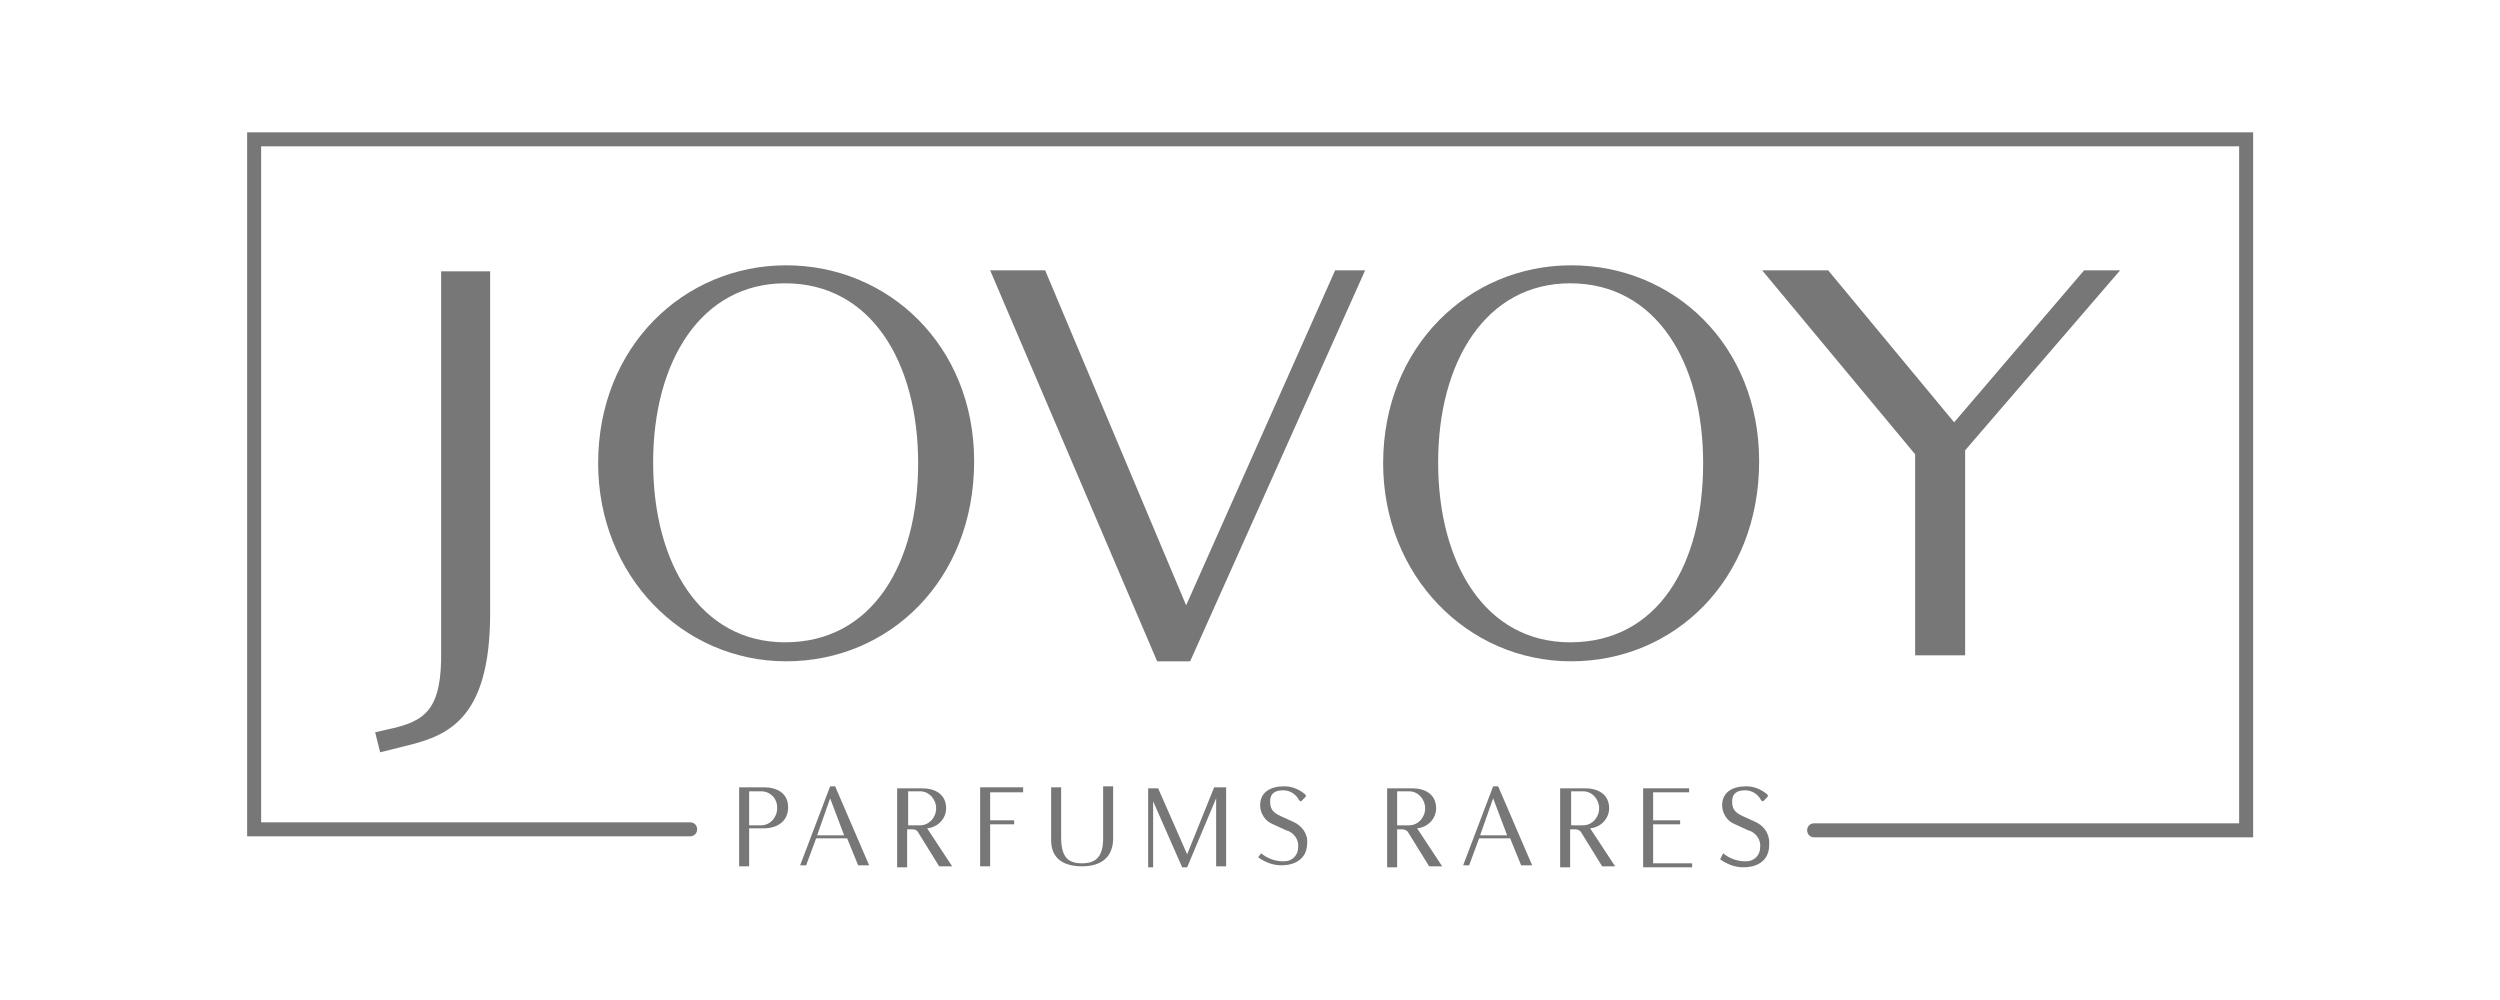
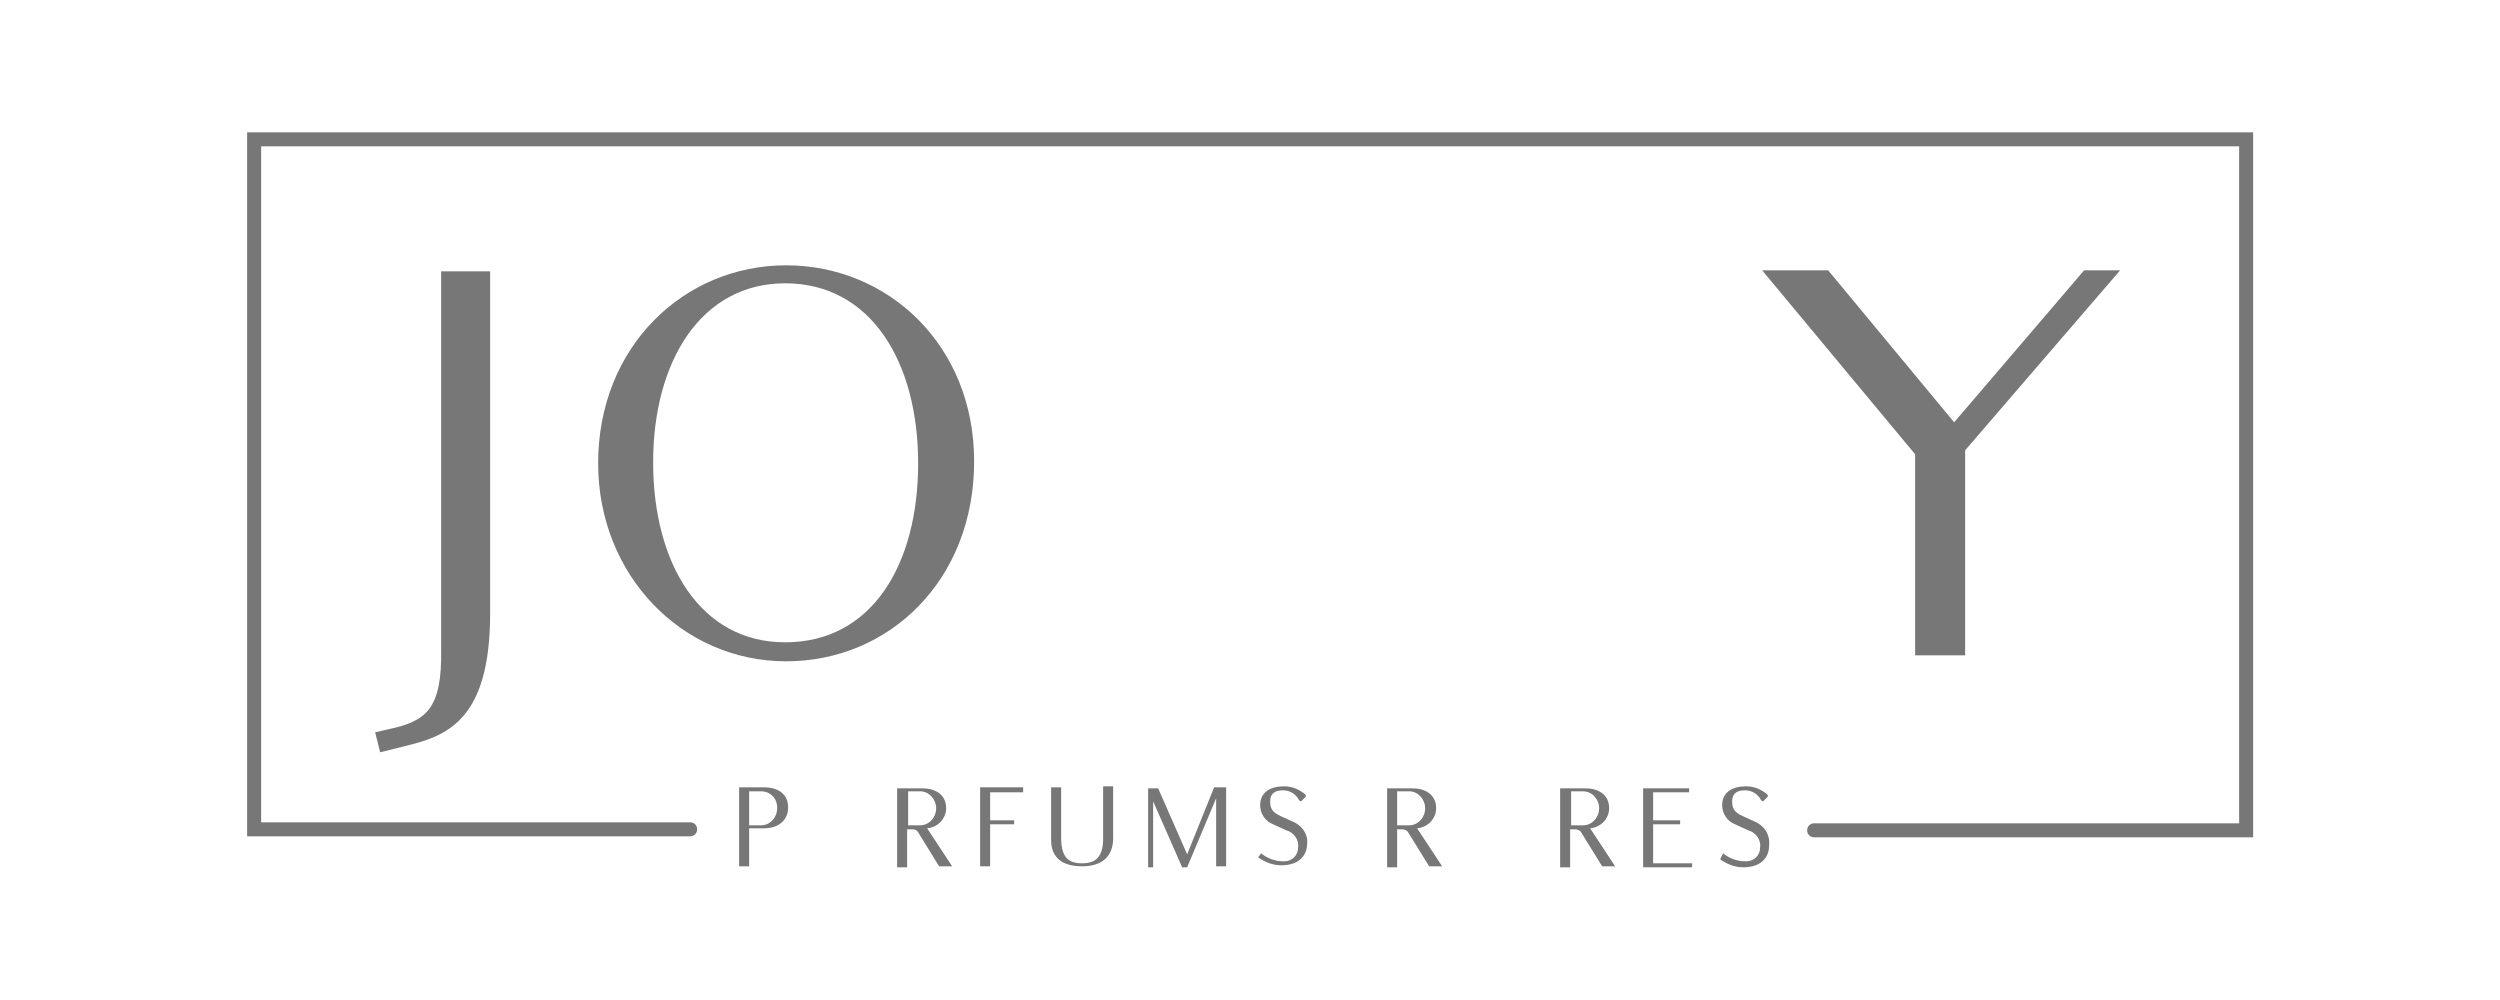
<svg xmlns="http://www.w3.org/2000/svg" version="1.1" id="Capa_1" x="0px" y="0px" viewBox="0 0 250 100" style="enable-background:new 0 0 250 100;" xml:space="preserve">
  <style type="text/css">
	.st0{fill:#777777;}
</style>
  <g id="Groupe_14888" transform="translate(-9.986 -4.069)">
    <path id="Tracé_14961" class="st0" d="M86.4,82.8h-2.5v7.9h1v-3.8h1.5c1.3,0,2.4-0.7,2.4-2.1C88.8,83.4,87.7,82.8,86.4,82.8z    M86.1,86.6h-1.2v-3.4h1.2c0.9,0,1.6,0.7,1.6,1.6c0,0,0,0.1,0,0.1C87.7,85.8,87,86.6,86.1,86.6L86.1,86.6z" />
-     <path id="Tracé_14962" class="st0" d="M93,82.7l-3,7.9h0.6l1-2.7h3.1l1.1,2.7h1.1l-3.4-7.9H93z M91.7,87.6l1.3-3.7l1.4,3.7H91.7z" />
    <path id="Tracé_14963" class="st0" d="M104.6,84.9c0-1.4-1.1-2-2.4-2h-2.5v7.9h1v-3.8h0.5c0.3,0,0.5,0.1,0.6,0.3l2.1,3.4h1.3   l-2.5-3.8C103.8,86.8,104.6,85.9,104.6,84.9z M100.8,86.6v-3.4h1.2c0.9,0,1.6,0.8,1.6,1.7c0,0,0,0,0,0c0,0.9-0.7,1.7-1.6,1.7   L100.8,86.6z" />
    <path id="Tracé_14964" class="st0" d="M108,90.7h1v-4.2h2.4v-0.4H109v-2.8h3.3v-0.5H108V90.7z" />
    <path id="Tracé_14965" class="st0" d="M120.3,87.9c0,1.8-0.7,2.5-2.1,2.5c-1.4,0-2.1-0.6-2.1-2.6v-5h-1v5.3c0,1.8,1.2,2.6,3.1,2.6   c2,0,3.1-1,3.1-2.8v-5.2h-1L120.3,87.9z" />
    <path id="Tracé_14966" class="st0" d="M128.7,89.5l-2.9-6.6h-1v7.9h0.5v-6.6l2.9,6.6h0.5l2.9-6.9v6.8h1v-7.9h-1.2L128.7,89.5z" />
    <path id="Tracé_14967" class="st0" d="M139.2,86.2l-1.1-0.5c-0.9-0.4-1.1-0.8-1.1-1.5c0-0.8,0.5-1.1,1.3-1.1c0.7,0,1.3,0.4,1.6,1   c0.1,0.1,0.2,0.1,0.2,0.1l0.4-0.4c0.1-0.1,0.1-0.2,0-0.3c-0.6-0.5-1.3-0.8-2.1-0.8c-1.4,0-2.4,0.6-2.4,1.9c0,0.8,0.5,1.6,1.3,1.9   l1.3,0.6c0.8,0.2,1.3,1,1.2,1.7c0,0.8-0.6,1.4-1.4,1.4c0,0-0.1,0-0.1,0c-0.8,0-1.6-0.3-2.2-0.8l-0.3,0.4c0.7,0.5,1.5,0.8,2.3,0.8   c1.7,0,2.6-0.9,2.6-2.2C140.8,87.5,140.2,86.6,139.2,86.2z" />
    <path id="Tracé_14968" class="st0" d="M153.6,84.9c0-1.4-1.1-2-2.4-2h-2.5v7.9h1v-3.8h0.5c0.2,0,0.5,0.1,0.6,0.3l2.1,3.4h1.3   l-2.5-3.8C152.8,86.8,153.6,85.9,153.6,84.9z M149.7,86.6v-3.4h1.2c0.9,0,1.6,0.8,1.6,1.7c0,0,0,0,0,0c0,0.9-0.7,1.7-1.6,1.7   L149.7,86.6z" />
-     <path id="Tracé_14969" class="st0" d="M159.3,82.7l-3,7.9h0.6l1-2.7h3.1l1.1,2.7h1.1l-3.4-7.9H159.3z M158,87.6l1.3-3.7l1.4,3.7   H158z" />
    <path id="Tracé_14970" class="st0" d="M170.9,84.9c0-1.4-1.1-2-2.4-2h-2.5v7.9h1v-3.8h0.5c0.2,0,0.5,0.1,0.6,0.3l2.1,3.4h1.3   l-2.5-3.8C170.1,86.8,170.9,85.9,170.9,84.9z M167.1,86.6v-3.4h1.2c0.9,0,1.6,0.8,1.6,1.7c0,0,0,0,0,0c0,0.9-0.7,1.7-1.6,1.7   L167.1,86.6z" />
    <path id="Tracé_14971" class="st0" d="M175.3,86.5h2.7v-0.4h-2.7v-2.8h3.6v-0.4h-4.6v7.9h4.9v-0.4l-3.9,0L175.3,86.5z" />
    <path id="Tracé_14972" class="st0" d="M185.4,86.2l-1.1-0.5c-0.9-0.4-1.1-0.8-1.1-1.5c0-0.8,0.5-1.1,1.3-1.1c0.7,0,1.3,0.4,1.6,1   c0.1,0.1,0.2,0.1,0.2,0.1l0.4-0.4c0.1-0.1,0.1-0.2,0-0.3c-0.6-0.5-1.3-0.8-2.1-0.8c-1.4,0-2.4,0.6-2.4,1.9c0,0.8,0.5,1.6,1.3,1.9   l1.3,0.6c0.8,0.2,1.3,1,1.2,1.7c0,0.8-0.6,1.4-1.4,1.4c0,0-0.1,0-0.1,0c-0.8,0-1.6-0.3-2.2-0.8L182,90c0.7,0.5,1.5,0.8,2.3,0.8   c1.7,0,2.6-0.9,2.6-2.2C187,87.5,186.4,86.6,185.4,86.2z" />
    <path id="Tracé_14973" class="st0" d="M48.8,77l-1.3,0.3l0.5,2l2.4-0.6c4.1-1,8.6-2.4,8.6-13.3V31.2h-4.9v37.8   C54.2,75,52.6,76.2,48.8,77z" />
    <path id="Tracé_14974" class="st0" d="M88.6,30.6c-10.2,0-18.8,8.1-18.8,19.8c0,11.2,8.4,19.8,18.8,19.8c10.3,0,18.8-8.1,18.8-20   C107.4,38.6,98.8,30.6,88.6,30.6z M88.5,68.3c-8.5,0-13.2-7.9-13.2-18s4.8-17.9,13.2-17.9c8.6,0,13.3,7.9,13.3,18   S97.2,68.3,88.5,68.3z" />
-     <path id="Tracé_14975" class="st0" d="M128.6,64.6l-14.1-33.5h-5.5l16.7,39.1h3.3l17.5-39.1h-3L128.6,64.6z" />
-     <path id="Tracé_14976" class="st0" d="M167.1,30.6c-10.2,0-18.8,8.1-18.8,19.8c0,11.2,8.4,19.8,18.8,19.8c10.3,0,18.8-8.1,18.8-20   C185.9,38.6,177.4,30.6,167.1,30.6z M167,68.3c-8.5,0-13.2-7.9-13.2-18s4.8-17.9,13.2-17.9c8.6,0,13.3,7.9,13.3,18   S175.8,68.3,167,68.3z" />
    <path id="Tracé_14977" class="st0" d="M206.5,69.6V49.1l15.5-18h-3.6l-13,15.2l-12.6-15.2h-6.6l15.3,18.4v20.1H206.5z" />
    <path id="Tracé_14978" class="st0" d="M34.7,17.3v70.4H79c0.4,0,0.7-0.3,0.7-0.7s-0.3-0.7-0.7-0.7c0,0,0,0,0,0H36.1V18.7h197.8   v67.7h-42.5c-0.4,0-0.7,0.3-0.7,0.7c0,0.4,0.3,0.7,0.7,0.7h43.9V17.3H34.7z" />
  </g>
</svg>